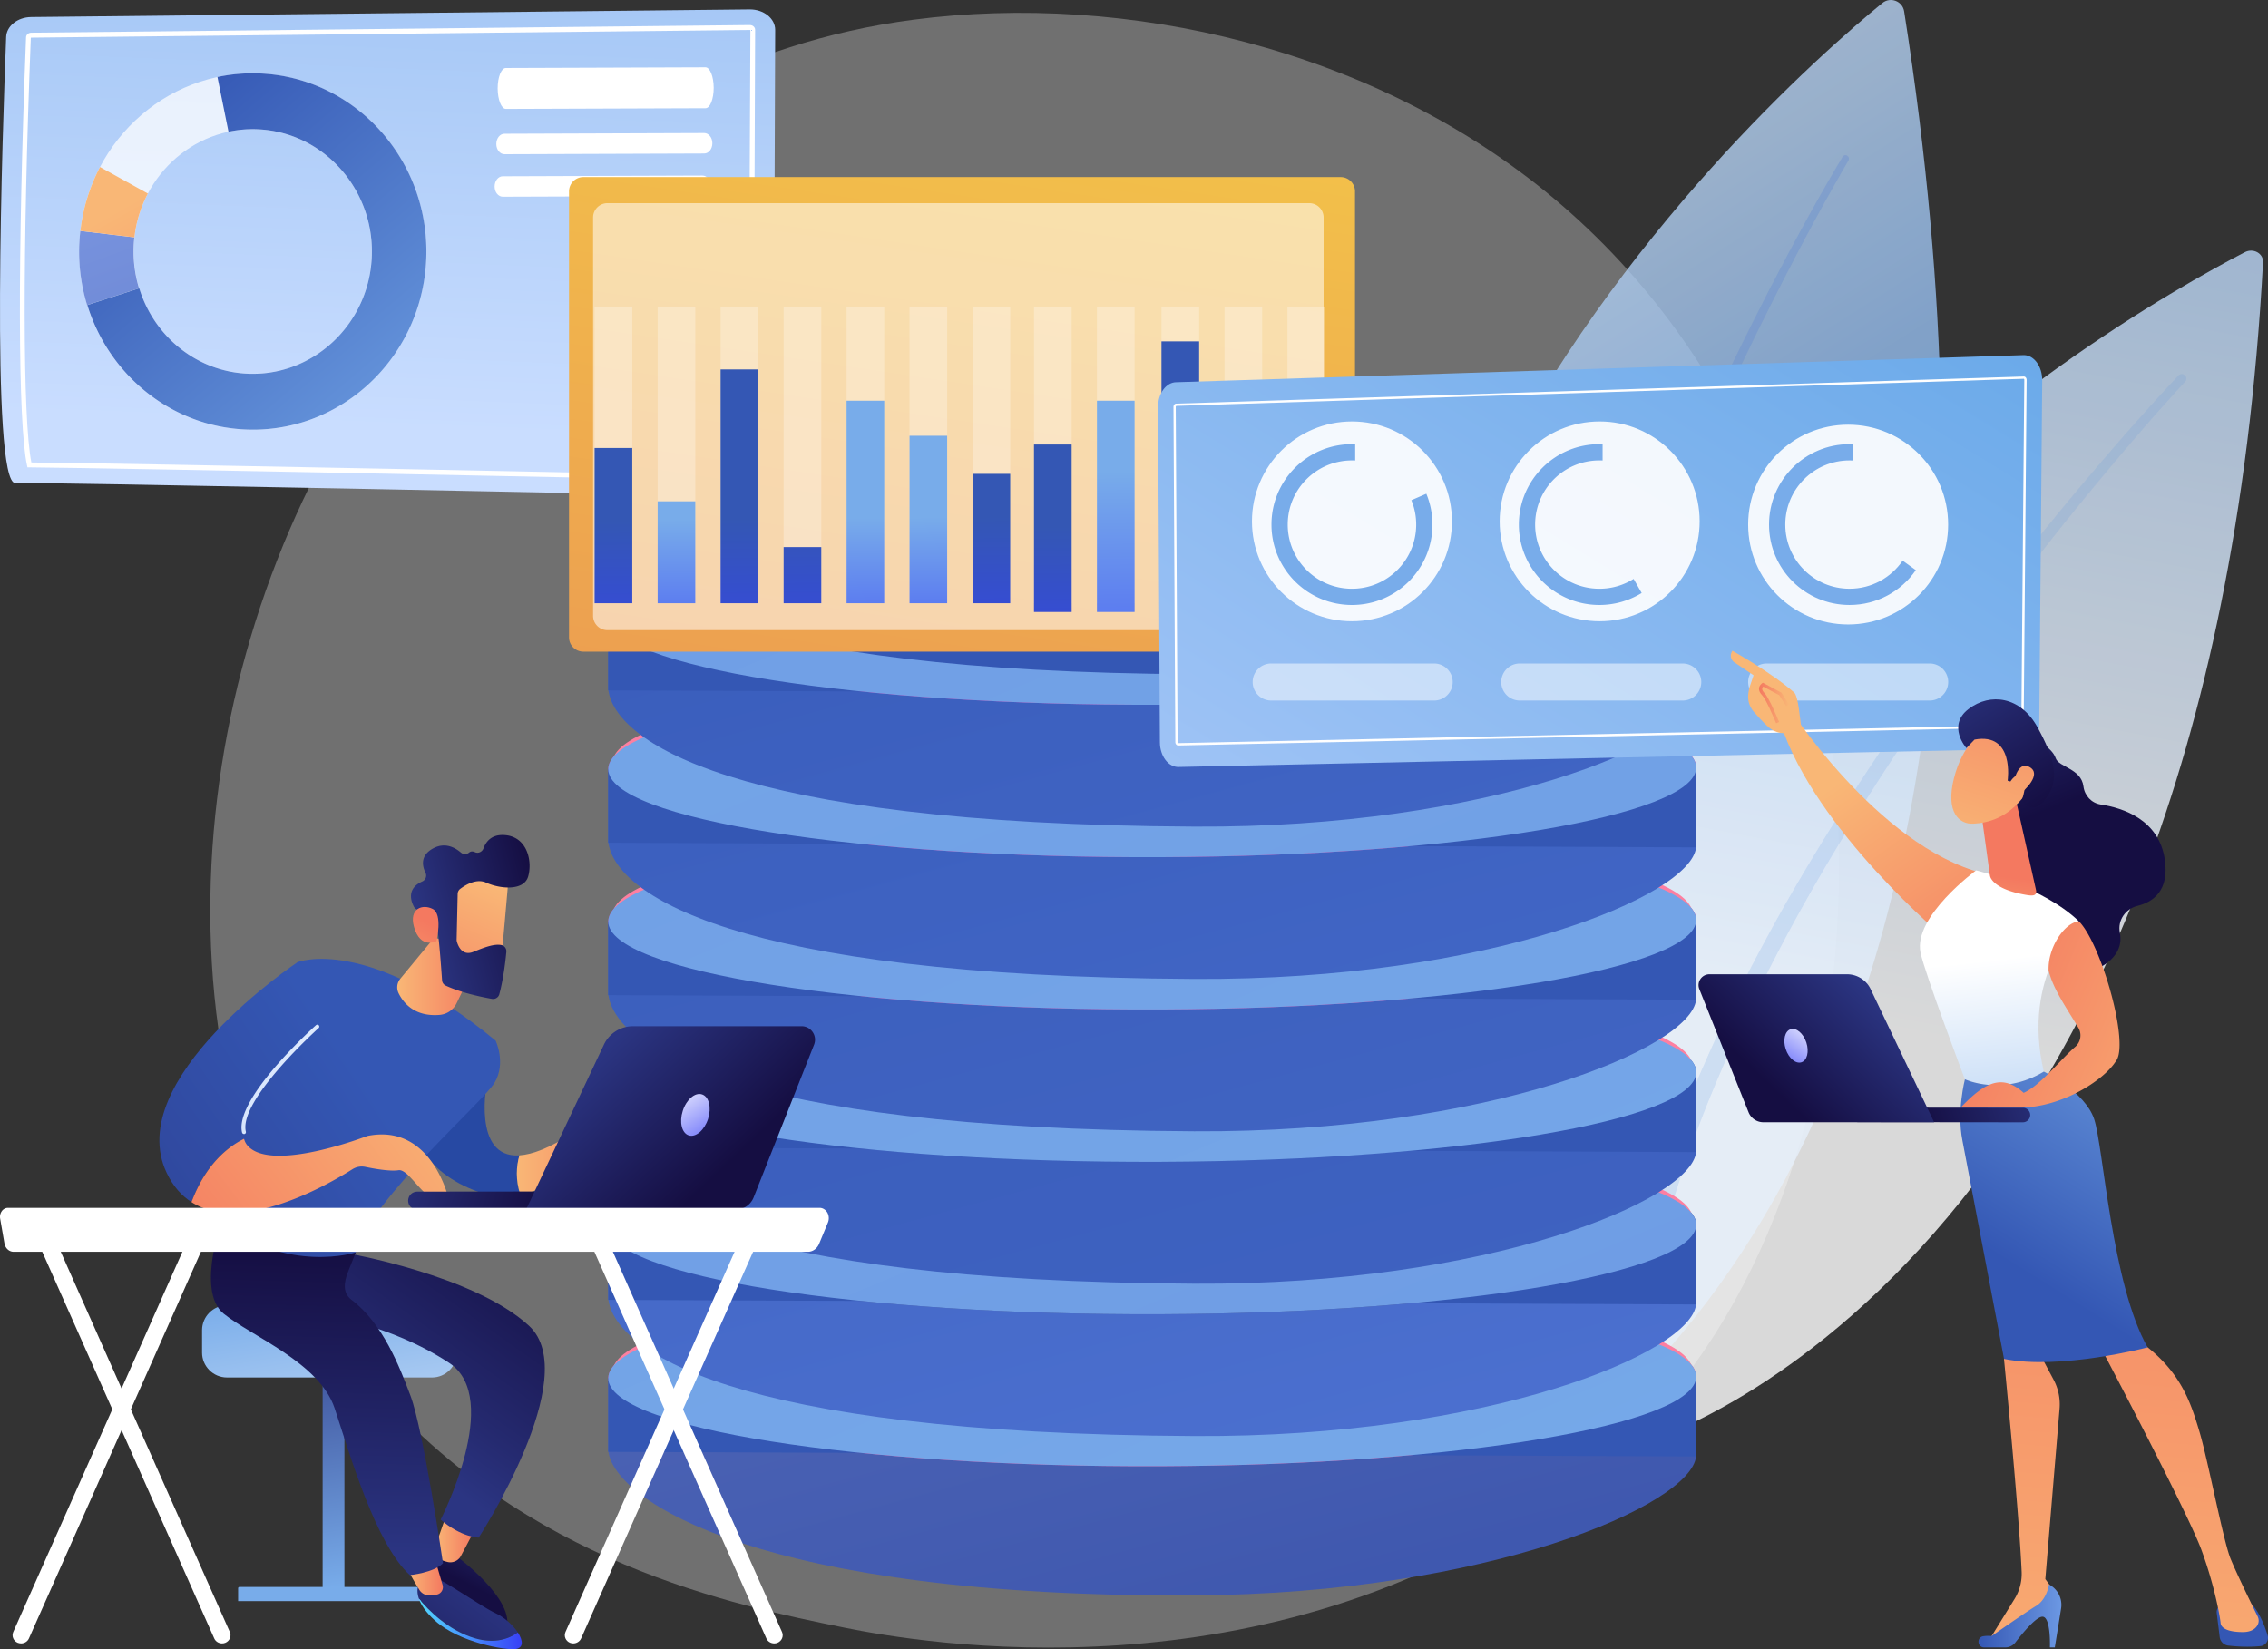
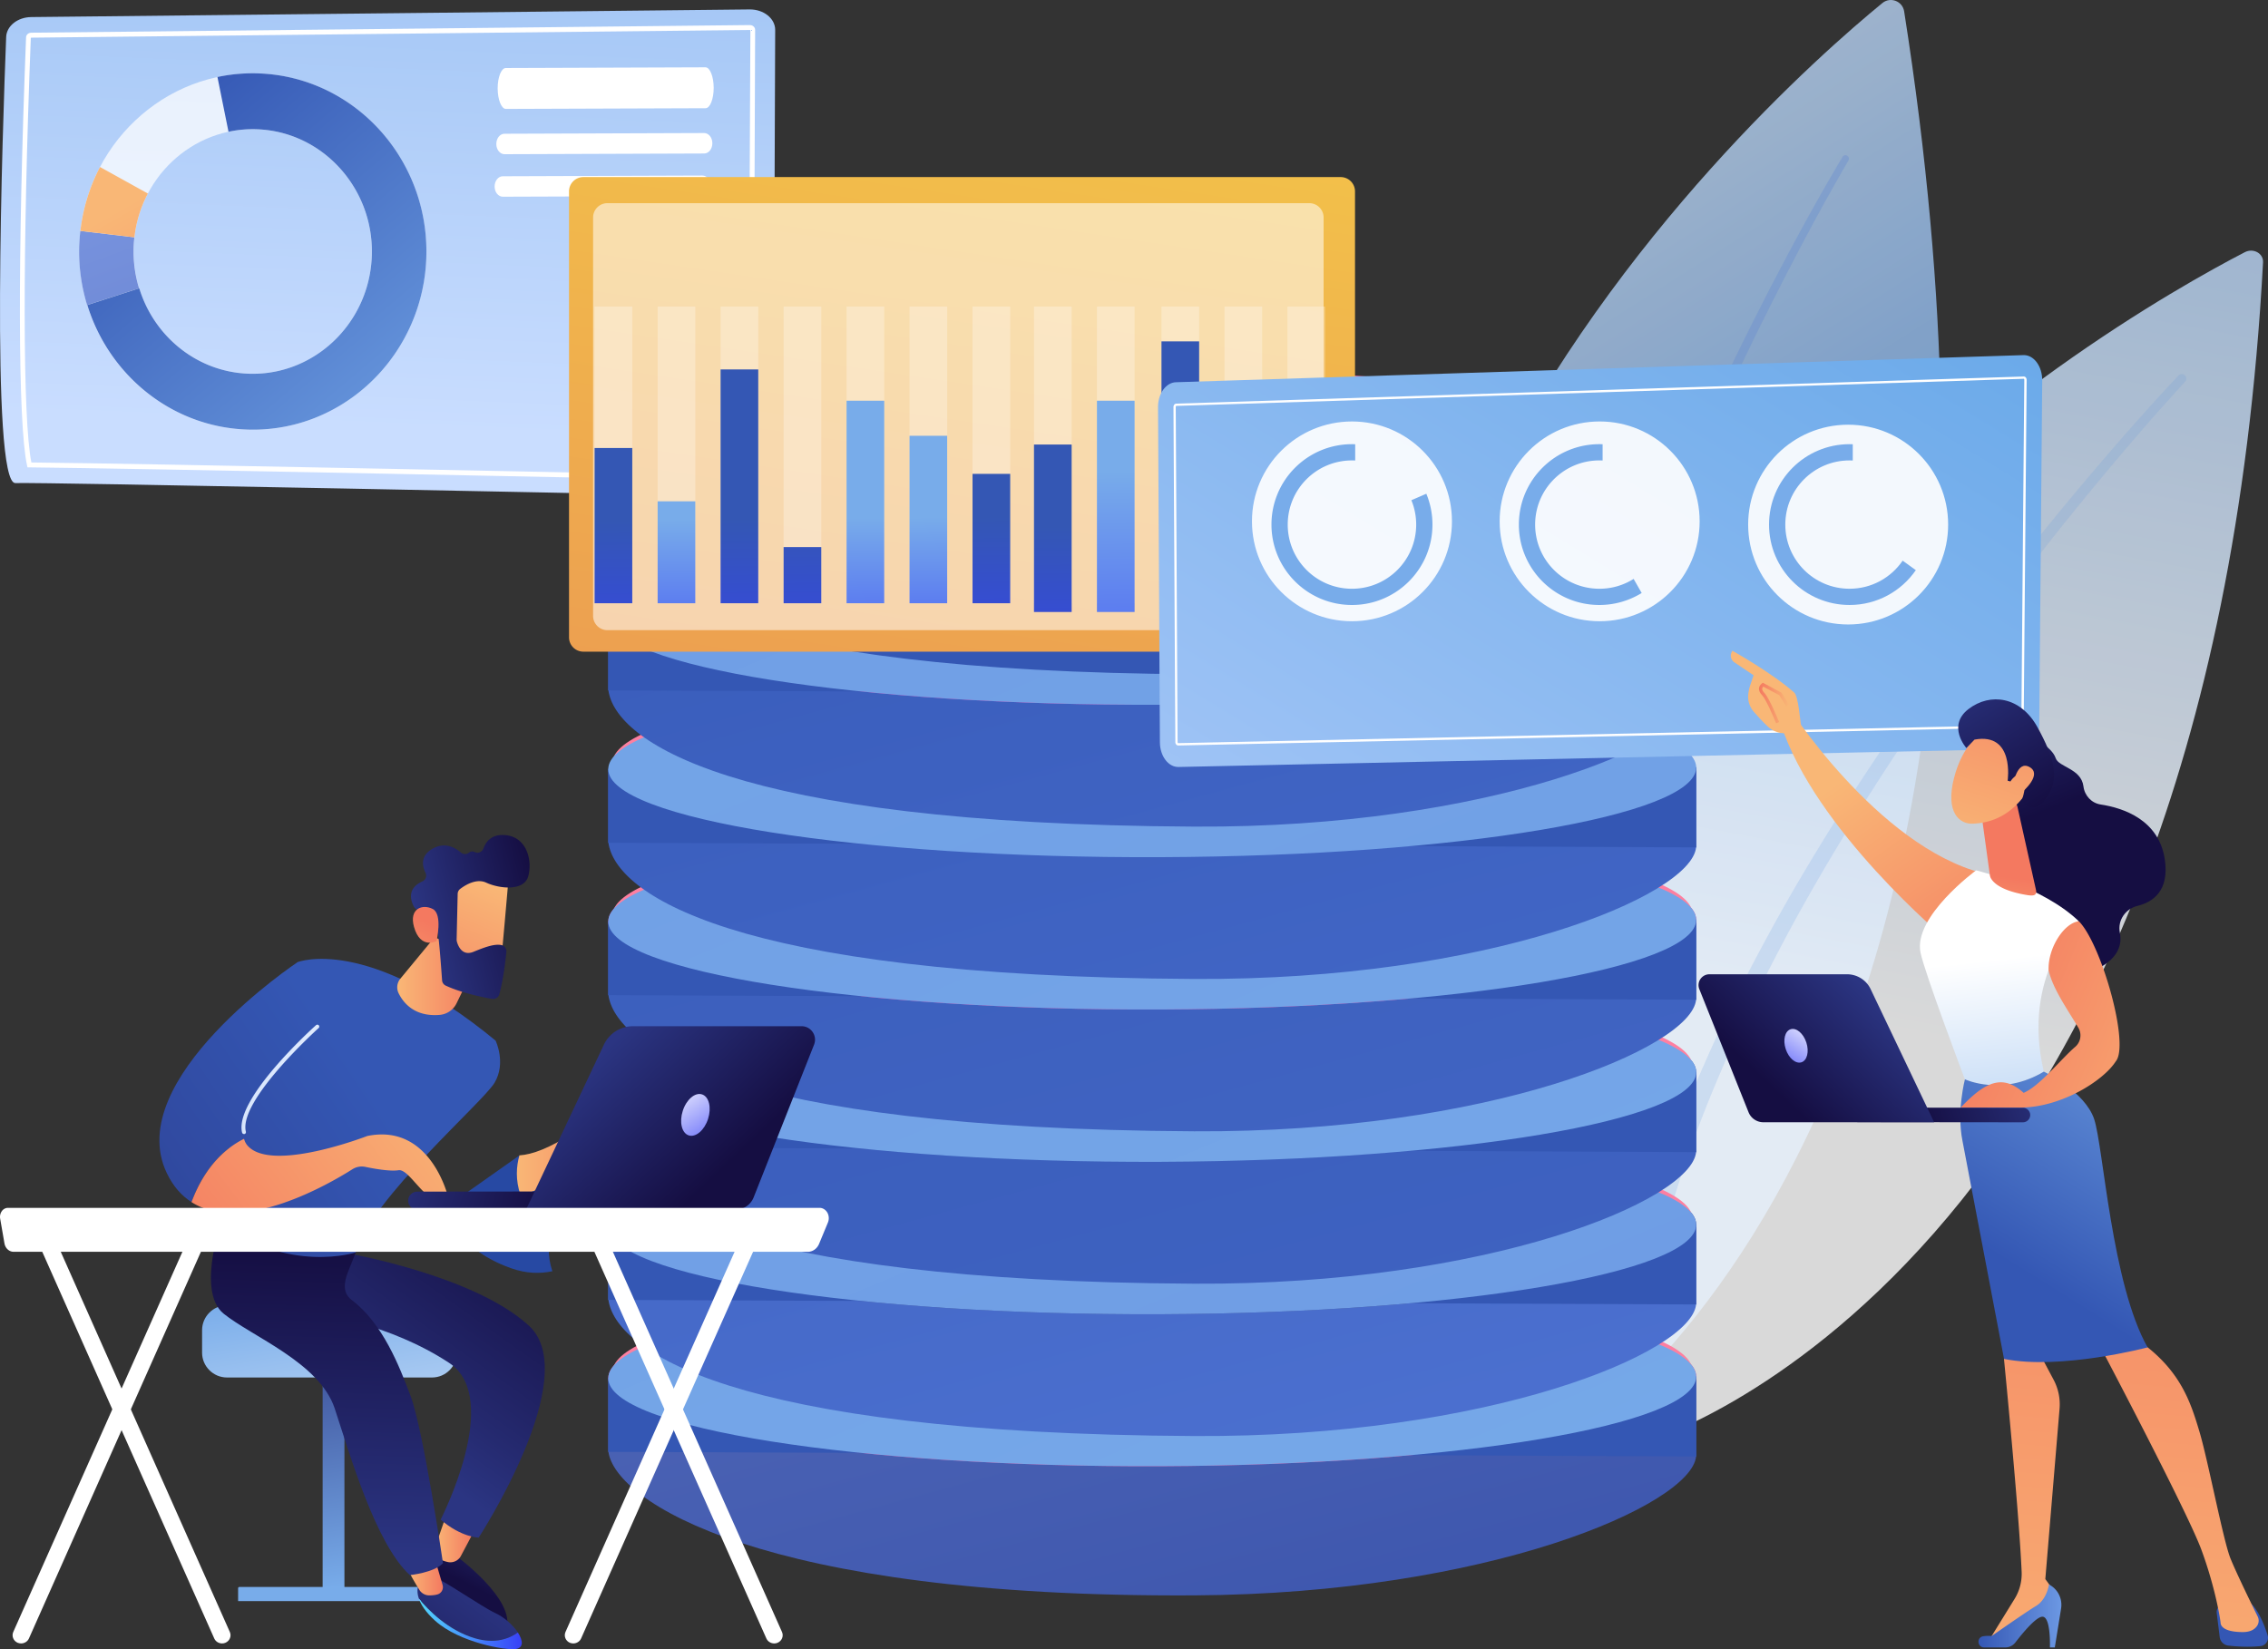
<svg xmlns="http://www.w3.org/2000/svg" width="550" height="400" fill="none">
  <rect width="100%" height="100%" fill="#333333" stroke="none" />
-   <path fill="url(#a)" d="M400.197 343.84c-8.113 8.534-15.784 14.029-21.855 18.382-71.28 51.093-155.616 36.208-173.529 32.568-26.469-5.366-77.637-15.756-114.62-59.214-55.952-65.75-47.238-169.349-3.828-237.725 7.943-12.502 49.882-81.935 135.132-93.067 51.596-6.736 111.72 6.85 155.274 43.301 91.407 76.525 84.893 231.104 23.426 295.755Z" opacity=".3" />
  <g opacity=".89">
    <path fill="url(#b)" d="M456.477.745c-29.769 24.362-197.198 173.246-85.593 355.312 0 0 135.475-69.661 90.878-353.314-.4-2.483-3.342-3.596-5.285-1.998Z" opacity=".89" />
    <path fill="#6C98E3" d="M446.835 38.038c-6.643 11.146-12.771 22.549-18.699 34.066a786.633 786.633 0 0 0-16.884 34.981 749.852 749.852 0 0 0-15.099 35.808c-1.157 3.025-2.371 6.022-3.485 9.076l-3.357 9.12c-2.114 6.123-4.286 12.231-6.228 18.425-2.043 6.151-3.814 12.388-5.657 18.61l-2.543 9.391c-.871 3.126-1.557 6.294-2.342 9.448-3 12.617-5.586 25.361-7.271 38.249l-.672 4.824-.499 4.852-.5 4.852-.258 2.427-.157 2.44-.6 9.748-.157 9.762c.029 13.03 1 26.074 3.329 38.962a2.002 2.002 0 0 0 2.314 1.612 2.001 2.001 0 0 0 1.614-2.312v-.042c-2.357-12.574-3.428-25.39-3.543-38.206l.086-9.634.514-9.619.129-2.412.228-2.397.457-4.796.458-4.795.628-4.781c1.571-12.773 4.043-25.432 6.928-37.992.757-3.125 1.414-6.293 2.257-9.39l2.457-9.348c1.771-6.194 3.5-12.417 5.485-18.554 1.886-6.165 4-12.274 6.057-18.382l3.271-9.105c1.086-3.04 2.271-6.037 3.4-9.063a736.885 736.885 0 0 1 14.784-35.794 784.024 784.024 0 0 1 16.585-35.023c5.828-11.517 11.87-22.963 18.384-34.095l.014-.014c.229-.4.1-.914-.3-1.156-.371-.286-.885-.143-1.128.257Z" opacity=".38" />
  </g>
  <g opacity=".9">
    <path fill="url(#c)" d="M544.37 61.172c-31.697 16.413-212.268 118.713-145.274 288.605 0 0 136.461-39.776 149.702-286.164.115-2.155-2.357-3.526-4.428-2.44Z" opacity=".9" />
    <path fill="#78ACEA" d="M528.3 91.086c-7.757 8.22-15.156 16.712-22.441 25.318a784.632 784.632 0 0 0-21.256 26.303 763.928 763.928 0 0 0-20.098 27.202c-6.499 9.22-12.799 18.582-18.784 28.144-6 9.562-11.799 19.253-17.17 29.2-5.371 9.933-10.528 20.009-15.056 30.385-9.199 20.665-16.513 42.344-20.141 64.88a2.58 2.58 0 0 0 2.128 2.954 2.582 2.582 0 0 0 2.957-2.127v-.014l.014-.057c3.3-21.964 10.228-43.372 19.084-63.881 4.371-10.29 9.357-20.337 14.571-30.242 5.213-9.919 10.87-19.609 16.727-29.171 5.842-9.577 12.013-18.953 18.384-28.201a770.29 770.29 0 0 1 19.713-27.317c6.785-8.948 13.742-17.782 20.898-26.431 7.157-8.649 14.47-17.212 22.056-25.447l.014-.014a1.086 1.086 0 0 0-.057-1.541 1.101 1.101 0 0 0-1.543.057Z" opacity=".22" />
  </g>
  <path fill="url(#d)" d="M411.338 333.806v19.453h-.028c-1.2 11.745-50.339 33.296-121.719 33.695-104.949.586-140.403-22.835-142.046-34.823h-.043v-17.925l263.836-.4Z" />
  <path fill="url(#e)" d="M147.502 334.292c0 12.088 60.553 21.636 134.047 21.336 72.194-.3 129.789-10.033 129.789-21.736 0-11.703-57.595-21.265-129.789-21.336-73.494-.086-134.047 9.648-134.047 21.736Z" />
  <path fill="url(#f)" d="M148.517 332.821c0 12.003 60.095 21.494 133.046 21.208 71.68-.271 128.875-9.919 128.875-21.55 0-11.617-57.195-21.122-128.875-21.222-72.951-.086-133.046 9.562-133.046 21.564Z" />
  <path fill="url(#g)" d="M147.502 352.145V334.22l263.836-.414v19.453l-263.836-1.114Z" />
  <path fill="url(#h)" d="M147.502 334.292c0 12.088 60.553 21.636 134.047 21.336 72.194-.3 129.789-10.033 129.789-21.736 0-11.703-57.595-21.265-129.789-21.336-73.494-.086-134.047 9.648-134.047 21.736Z" />
  <path fill="url(#i)" d="M411.338 296.943v19.452h-.028c-1.2 11.746-50.339 32.283-121.719 31.912-113.119-.585-140.403-21.037-142.046-33.039h-.043v-17.926l263.836-.399Z" />
  <path fill="url(#j)" d="M147.502 297.428c0 12.088 60.553 21.636 134.047 21.337 72.194-.3 129.789-10.034 129.789-21.736 0-11.703-57.595-21.265-129.789-21.337-73.494-.085-134.047 9.648-134.047 21.736Z" />
  <path fill="url(#k)" d="M148.517 295.958c0 12.002 60.095 21.493 133.046 21.208 71.68-.271 128.875-9.919 128.875-21.551 0-11.617-57.195-21.122-128.875-21.222-72.951-.085-133.046 9.562-133.046 21.565Z" />
  <path fill="url(#l)" d="M147.502 315.282v-17.926l263.836-.413v19.452l-263.836-1.113Z" />
  <path fill="url(#m)" d="M147.502 297.428c0 12.088 60.553 21.636 134.047 21.337 72.194-.3 129.789-10.034 129.789-21.736 0-11.703-57.595-21.265-129.789-21.337-73.494-.085-134.047 9.648-134.047 21.736Z" />
  <path fill="url(#n)" d="M411.338 259.993v19.452h-.028c-1.2 11.746-50.339 32.283-121.719 31.912-113.119-.585-140.403-21.037-142.046-33.039h-.043v-17.926l263.836-.399Z" />
  <path fill="url(#o)" d="M147.502 260.464c0 12.088 60.553 21.636 134.047 21.336 72.194-.3 129.789-10.033 129.789-21.736 0-11.703-57.595-21.265-129.789-21.336-73.494-.086-134.047 9.647-134.047 21.736Z" />
  <path fill="url(#p)" d="M148.517 258.993c0 12.003 60.095 21.494 133.046 21.208 71.68-.271 128.875-9.919 128.875-21.55 0-11.617-57.195-21.122-128.875-21.222-72.951-.072-133.046 9.576-133.046 21.564Z" />
  <path fill="url(#q)" d="M147.502 278.318v-17.926l263.836-.399v19.452l-263.836-1.127Z" />
  <path fill="url(#r)" d="M147.502 260.464c0 12.088 60.553 21.636 134.047 21.336 72.194-.3 129.789-10.033 129.789-21.736 0-11.703-57.595-21.265-129.789-21.336-73.494-.086-134.047 9.647-134.047 21.736Z" />
  <path fill="url(#s)" d="M411.338 223.028v19.453h-.028c-1.2 11.745-50.339 32.283-121.719 31.912-113.119-.586-140.403-21.037-142.046-33.04h-.043v-17.925l263.836-.4Z" />
  <path fill="url(#t)" d="M147.502 223.513c0 12.089 60.553 21.636 134.047 21.337 72.194-.3 129.789-10.033 129.789-21.736 0-11.703-57.595-21.265-129.789-21.337-73.494-.085-134.047 9.648-134.047 21.736Z" />
  <path fill="url(#u)" d="M148.517 222.044c0 12.002 60.095 21.493 133.046 21.208 71.68-.272 128.875-9.919 128.875-21.551 0-11.617-57.195-21.122-128.875-21.222-72.951-.086-133.046 9.562-133.046 21.565Z" />
  <path fill="url(#v)" d="M147.502 241.368v-17.926l263.836-.414v19.453l-263.836-1.113Z" />
  <path fill="url(#w)" d="M147.502 223.513c0 12.089 60.553 21.636 134.047 21.337 72.194-.3 129.789-10.033 129.789-21.736 0-11.703-57.595-21.265-129.789-21.337-73.494-.085-134.047 9.648-134.047 21.736Z" />
  <path fill="url(#x)" d="M411.338 186.079v19.453h-.028c-1.2 11.746-50.339 32.283-121.719 31.912-113.119-.586-140.403-21.037-142.046-33.04h-.043v-17.925l263.836-.4Z" />
-   <path fill="url(#y)" d="M147.502 186.564c0 12.088 60.553 21.636 134.047 21.337 72.194-.3 129.789-10.034 129.789-21.736 0-11.703-57.595-21.265-129.789-21.337-73.494-.1-134.047 9.634-134.047 21.736Z" />
  <path fill="url(#z)" d="M148.517 185.095c0 12.002 60.095 21.493 133.046 21.207 71.68-.271 128.875-9.918 128.875-21.55 0-11.617-57.195-21.122-128.875-21.222-72.951-.086-133.046 9.562-133.046 21.565Z" />
  <path fill="url(#A)" d="M147.502 204.404v-17.911l263.836-.414v19.453l-263.836-1.128Z" />
  <path fill="url(#B)" d="M147.502 186.564c0 12.088 60.553 21.636 134.047 21.337 72.194-.3 129.789-10.034 129.789-21.736 0-11.703-57.595-21.265-129.789-21.337-73.494-.1-134.047 9.634-134.047 21.736Z" />
  <path fill="url(#C)" d="M411.338 149.129v19.453h-.028c-1.2 11.746-50.339 32.283-121.719 31.912-113.119-.586-140.403-21.037-142.046-33.04h-.043v-17.925l263.836-.4Z" />
  <path fill="url(#D)" d="M147.502 149.601c0 12.088 60.553 21.636 134.047 21.336 72.194-.3 129.789-10.033 129.789-21.736 0-11.703-57.595-21.265-129.789-21.336-73.494-.086-134.047 9.647-134.047 21.736Z" />
  <path fill="url(#E)" d="M148.517 148.13c0 12.003 60.095 21.494 133.046 21.208 71.68-.271 128.875-9.919 128.875-21.55 0-11.617-57.195-21.122-128.875-21.222-72.951-.086-133.046 9.562-133.046 21.564Z" />
  <path fill="url(#F)" d="M147.502 167.454v-17.925l263.836-.4v19.453l-263.836-1.128Z" />
  <path fill="url(#G)" d="M147.502 149.601c0 12.088 60.553 21.636 134.047 21.336 72.194-.3 129.789-10.033 129.789-21.736 0-11.703-57.595-21.265-129.789-21.336-73.494-.086-134.047 9.647-134.047 21.736Z" />
  <path fill="url(#H)" d="M411.338 112.166v19.452h-.028c-1.2 11.746-50.339 32.283-121.719 31.912-113.119-.585-140.403-21.037-142.046-33.039h-.043v-17.912l263.836-.413Z" />
  <path fill="url(#I)" d="M147.502 112.651c0 12.088 60.553 21.636 134.047 21.336 72.194-.3 129.789-10.033 129.789-21.736 0-11.703-57.595-21.265-129.789-21.336-73.494-.086-134.047 9.647-134.047 21.736Z" />
  <path fill="url(#J)" d="M148.517 111.18c0 12.003 60.095 21.494 133.046 21.208 71.68-.271 128.875-9.919 128.875-21.55 0-11.617-57.195-21.122-128.875-21.222-72.951-.086-133.046 9.562-133.046 21.564Z" />
  <path fill="url(#K)" d="M147.502 130.505v-17.926l263.836-.413v19.452l-263.836-1.113Z" />
  <path fill="url(#L)" d="M147.502 112.651c0 12.088 60.553 21.636 134.047 21.336 72.194-.3 129.789-10.033 129.789-21.736 0-11.703-57.595-21.265-129.789-21.336-73.494-.086-134.047 9.647-134.047 21.736Z" />
  <path fill="url(#M)" d="m7.54 4.14 174.244-1.853c3.418-.034 6.201 2.197 6.201 4.96l-.412 108.256c-.018 2.78-2.852 5.028-6.287 4.942-31.52-.635-171.392-3.518-177.559-3.277-6.098.223-3.075-86.753-2.233-108.205.103-2.66 2.783-4.788 6.046-4.822Z" />
  <path fill="#fff" d="m6.664 113.358-.103-.464c-2.216-9.988-2.319-50.747-.24-103.845.017-.618.584-1.116 1.27-1.116L181.819 6.08c.412 0 .704.154.876.292.275.223.43.532.43.875l-.413 108.256c0 .635-.566 1.167-1.271 1.167h-.034c-25.061-.515-151.26-3.124-174.278-3.312h-.464ZM181.87 7.264h-.018L7.609 9.134c-.086 0-.138.035-.138.052-2.026 52.137-1.975 92.347.138 102.987 24.202.206 148.925 2.781 173.831 3.295h.017l.516-108.238c0 .051-.035.034-.103.034Z" />
  <path fill="#fff" d="M120.685 21.457c.017 2.746.911 4.96 1.993 4.96l48.422-.171c1.099 0 1.975-2.231 1.975-4.96-.017-2.746-.91-4.96-1.992-4.96l-48.422.172c-1.1 0-1.976 2.23-1.976 4.96ZM120.359 34.93c0 1.372.893 2.47 1.992 2.47l48.422-.171c1.1 0 1.976-1.115 1.976-2.488s-.893-2.472-1.993-2.472l-48.422.172c-1.099 0-1.975 1.115-1.975 2.488ZM119.947 45.243c0 1.372.893 2.47 1.992 2.47l48.422-.17c1.099 0 1.975-1.116 1.975-2.49 0-1.372-.893-2.47-1.992-2.47l-48.422.171c-1.099 0-1.975 1.116-1.975 2.489Z" />
  <path fill="#fff" d="M19.237 59.229c.962-23.803 20.595-42.39 43.784-41.394 23.19.978 41.277 21.143 40.332 44.964-.962 23.803-20.595 42.389-43.784 41.394-23.206-.996-41.294-21.16-40.332-44.964Zm13.192.55c-.653 16.337 11.766 30.187 27.672 30.856 15.923.67 29.407-12.082 30.06-28.42.653-16.338-11.766-30.187-27.672-30.857-15.923-.669-29.407 12.082-30.06 28.42Z" opacity=".73" />
  <path fill="url(#N)" d="m19.478 56.004 13.106 1.561a30.49 30.49 0 0 0 1.134 12.356l-12.59 4.068a44.294 44.294 0 0 1-1.907-14.776c.068-1.081.137-2.145.257-3.21Z" />
  <path fill="url(#O)" d="M60.102 90.635c15.923.67 29.407-12.081 30.06-28.42.653-16.337-11.766-30.187-27.672-30.856a27.674 27.674 0 0 0-7.077.6l-2.68-13.282a40.96 40.96 0 0 1 10.307-.858c23.189.978 41.276 21.143 40.331 44.963-.962 23.803-20.595 42.389-43.784 41.394-18.173-.772-33.22-13.335-38.408-30.187L33.77 69.92c3.538 11.567 13.862 20.2 26.332 20.714Z" />
  <path fill="url(#P)" d="m32.602 57.565-13.106-1.562a43.868 43.868 0 0 1 4.758-15.497l11.611 6.436a29.735 29.735 0 0 0-3.263 10.623Z" />
  <path fill="url(#Q)" d="M78.24 387.255h5.286v-57.071H78.24v57.071Z" />
  <path fill="url(#R)" d="M57.758 388.346h46.249v-3.147a.284.284 0 0 0-.285-.285H58.059a.318.318 0 0 0-.316.317v3.115h.015Z" />
  <path fill="url(#S)" d="M49.006 328.081c0 3.321 2.722 6.025 6.03 6.025h49.731c3.324 0 6.03-2.72 6.03-6.025v-5.455c0-3.321-2.722-6.025-6.03-6.025h-49.73c-3.325 0-6.031 2.72-6.031 6.025v5.455Z" />
  <path fill="url(#T)" d="M110.29 377.135s15.084 10.864 12.457 18.154c0 0-16.493-7.116-18.487-12.714-1.994-5.598.332-8.08.332-8.08l5.698 2.64Z" />
  <path fill="url(#U)" d="m108.027 368.042-2.469 7.116c-.38 1.075 0 2.293.965 2.91.475.3 1.14.585 2.042.791a2.903 2.903 0 0 0 3.198-1.455l2.944-5.551-6.68-3.811Z" />
  <path fill="url(#V)" d="M84.032 303.934s30.975 5.361 44.254 17.632c13.28 12.256-12.203 51.378-12.203 51.378s-4.178-.031-9.227-4.364c0 0 15.115-29.413 2.089-38-14.64-9.646-31.513-11.813-31.513-11.813l6.284-13.884.316-.949Z" />
  <path fill="url(#W)" d="M120.135 391.257c-3.324-1.534-12.71-8.096-14.292-8.397-1.583-.285-4.321 1.566-4.321 1.566s-.665 1.202.047 3.289c2.2 2.657 7.091 7.749 13.675 9.63 4.844 1.392 8.231.095 10.336-1.423-1.172-1.739-3.229-3.637-5.445-4.665Z" />
  <path fill="url(#X)" d="M115.244 397.376c-6.584-1.898-11.475-6.974-13.675-9.63.491 1.407 1.599 3.241 3.973 5.376 5.904 5.298 17.157 7.211 19.563 6.832 1.915-.301 1.741-2.072.475-4.001-2.121 1.518-5.492 2.815-10.336 1.423Z" />
  <path fill="url(#Y)" d="M98.704 379.807c.032.918 1.9 4.049 2.992 5.804a2.829 2.829 0 0 0 2.406 1.344c.617 0 1.346-.047 1.995-.237.981-.285 1.519-1.328 1.234-2.293l-2.137-7.274-6.49 2.656Z" />
  <path fill="url(#Z)" d="M54.213 294.636s-6.885 18.376 0 23.974c6.885 5.582 23.282 11.876 26.954 23.009 3.672 11.132 9.893 32.765 18.218 40.419 0 0 5.856-.569 8.041-2.894 0 0-4.749-32.291-7.867-40.577-2.706-7.18-6.695-17.538-14.34-23.325-2.184-1.661-1.804-4.286-.791-6.832l1.852-4.649-32.067-9.125Z" />
-   <path fill="url(#aa)" d="M125.96 280.246c-11.538.696-7.946-17.711-7.74-18.455l-17.505 12.351s.934 9.852 15.479 15.007c3.688 1.312 7.044 1.36 10.019.727-1.25-3.7-.997-7.005-.253-9.63Z" />
+   <path fill="url(#aa)" d="M125.96 280.246l-17.505 12.351s.934 9.852 15.479 15.007c3.688 1.312 7.044 1.36 10.019.727-1.25-3.7-.997-7.005-.253-9.63Z" />
  <path fill="url(#ab)" d="M148.261 274.695c-4.305-2.989-9.164 0-9.164 0-5.746 3.748-10.003 5.345-13.137 5.535-.744 2.625-.997 5.945.269 9.646 6.442-1.376 11.048-6.041 13.042-8.429.728-.854 1.994-1.012 2.881-.316.902.711 1.756 1.676 1.614 2.688-.317 2.008 2.026 2.641 2.2 1.914.174-.728-.791-5.045-.791-5.045s4.669 4.681 6.473 6.484c1.82 1.802 4.115 0 4.115 0s-3.197-9.488-7.502-12.477Z" />
  <path fill="url(#ac)" d="M72.177 233.358s16.777-6.705 48.006 19.04c0 0 2.611 5.392-.238 10.199-2.849 4.808-29.962 28.196-33.681 41.179 0 0-16.16 5.25-32.858-7.195 0 0 1.471-36.103 18.771-63.223Z" />
  <path fill="url(#ad)" d="m105.352 227.364-8.262 10.01a3.264 3.264 0 0 0-.427 3.527c1.14 2.34 3.862 5.74 9.908 5.265a5.049 5.049 0 0 0 4.163-2.846l5.777-11.923-11.159-4.033Z" />
  <path fill="url(#ae)" d="M59.183 276.214c-1.947-7.923 17.79-25.603 17.79-25.603l-4.796-17.252s-42.608 28.338-31.75 51.125c1.55 3.273 3.624 5.551 6.014 7.085 3.435-9.22 8.911-13.458 12.742-15.355Z" />
  <path fill="url(#af)" d="M59.167 275.059a.49.49 0 0 1-.46-.347c-1.993-8.097 17.11-25.334 17.934-26.061a.474.474 0 0 1 .664.031.472.472 0 0 1-.031.664c-.19.174-19.5 17.569-17.648 25.144a.471.471 0 0 1-.348.569h-.111Z" />
  <path fill="url(#ag)" d="M89.065 275.533s-23.393 9.077-29.107 2.245a3.93 3.93 0 0 1-.775-1.565c-3.846 1.897-9.307 6.135-12.742 15.355 12.298 7.859 33.334-4.365 39.016-7.97a4.237 4.237 0 0 1 3.15-.57c2.2.459 5.982 1.123 8.024.807 2.991-.459 7.281 10.073 12.124 6.831.016-.015-4.131-18.328-19.69-15.133Z" />
  <path fill="url(#ah)" d="M123.317 212.674c.079.316-1.931 22.187-1.931 22.187l-12.473-1.424-1.171-21.016c0 .016 14.198-5.139 15.575.253Z" />
  <path fill="url(#ai)" d="m110.987 216.786-.253 11.117c0 .142.015.284.047.427.222.838 1.171 3.7 4.036 2.53 2.596-1.06 4.986-1.977 6.727-1.645a1.53 1.53 0 0 1 1.25 1.661c-.19 1.992-.68 6.451-1.709 10.278-.206.775-.981 1.25-1.773 1.123-2.39-.427-7.375-1.439-11.206-3.21a1.539 1.539 0 0 1-.902-1.313c-.19-2.783-.791-11.211-1.314-13.536-.49-2.182-3.355-3.21-4.59-3.558a1.455 1.455 0 0 1-.934-.759c-.696-1.313-1.804-4.396 2.058-6.12a1.545 1.545 0 0 0 .76-2.103c-.776-1.581-1.298-4.064 1.646-5.788 2.991-1.755 5.508-.332 6.932.886.57.49 1.409.49 1.995.015.332-.268.791-.395 1.393-.11.807.395 1.772-.048 2.089-.886.585-1.629 1.931-3.447 5.065-3.257 5.555.332 6.837 6.309 5.793 10.01-1.045 3.7-7.06 2.988-10.193 1.534-2.39-1.107-5.129.632-6.3 1.518-.38.284-.601.727-.617 1.186Z" />
  <path fill="url(#aj)" d="M105.859 228.266s1.552-6.515-.918-7.796c-2.469-1.281-5.793-.111-4.543 4.348 1.552 5.535 5.461 3.448 5.461 3.448Z" />
  <path fill="url(#ak)" d="M101.063 293.419h.111l49.081-.048c1.219 0 2.2-.98 2.2-2.198s-.997-2.214-2.2-2.198l-49.081.047c-1.219 0-2.2.981-2.2 2.199 0 1.186.918 2.15 2.089 2.198Z" />
  <path fill="url(#al)" d="M194.383 248.903H153.5a7.78 7.78 0 0 0-7.043 4.459l-18.898 40.04h50.806a4.728 4.728 0 0 0 4.401-2.988l14.656-37.052c.839-2.15-.744-4.459-3.039-4.459Z" />
  <path fill="url(#am)" d="M165.577 269.429c-.887 2.751-.238 5.424 1.456 5.961 1.694.538 3.783-1.249 4.67-3.985.886-2.751.237-5.424-1.457-5.961-1.693-.554-3.783 1.233-4.669 3.985Z" />
  <path fill="url(#an)" d="M187.751 398.61c.269 0 .554-.047.807-.158 1.045-.442 1.536-1.613 1.077-2.625l-43.257-97.269c-.444-1.012-1.662-1.487-2.707-1.044-1.045.443-1.535 1.613-1.076 2.625l43.257 97.27c.332.743 1.092 1.201 1.899 1.201Z" />
  <path fill="url(#ao)" d="M139.017 398.61c.808 0 1.567-.458 1.9-1.201l43.257-97.27c.443-1.012-.032-2.182-1.076-2.625-1.045-.443-2.264.032-2.707 1.044l-43.257 97.269c-.443 1.012.032 2.183 1.076 2.625.254.095.538.158.807.158Z" />
  <path fill="url(#ap)" d="M53.849 398.61c.269 0 .554-.048.807-.158 1.045-.443 1.535-1.613 1.076-2.626l-43.257-97.284c-.443-1.013-1.662-1.487-2.706-1.044-1.045.443-1.536 1.613-1.077 2.625l43.258 97.269c.332.759 1.092 1.218 1.899 1.218Z" />
  <path fill="url(#aq)" d="M5.115 398.61c.808 0 1.567-.459 1.9-1.202l43.257-97.269c.443-1.012-.032-2.182-1.077-2.625-1.044-.443-2.263.031-2.706 1.043l-43.273 97.27c-.443 1.012.032 2.182 1.076 2.625.27.095.554.158.823.158Z" />
  <path fill="url(#ar)" d="M.035 295.553a2.412 2.412 0 0 1 .411-1.802 1.85 1.85 0 0 1 1.504-.791H198.75c.76 0 1.472.443 1.884 1.154.411.728.459 1.629.142 2.404l-2.136 5.155c-.491 1.186-1.551 1.945-2.707 1.945H3.295c-1.076 0-2.01-.854-2.216-2.055l-1.044-6.01Z" />
  <path fill="url(#as)" d="M325.136 158.058H141.467a3.475 3.475 0 0 1-3.478-3.475V46.426a3.475 3.475 0 0 1 3.478-3.475h183.65a3.475 3.475 0 0 1 3.478 3.475v108.139a3.451 3.451 0 0 1-3.459 3.493Z" />
  <path fill="#fff" d="M317.503 152.845H147.306a3.475 3.475 0 0 1-3.478-3.475V52.753a3.475 3.475 0 0 1 3.478-3.475h170.197a3.475 3.475 0 0 1 3.478 3.475v96.617c.018 1.921-1.538 3.475-3.478 3.475Z" opacity=".54" />
  <g fill="#fff" opacity=".53">
    <path d="M153.329 74.352h-9.135v71.964h9.135V74.352ZM168.614 74.352h-9.135v71.964h9.135V74.352ZM183.88 74.352h-9.135v71.964h9.135V74.352ZM199.164 74.352h-9.135v71.964h9.135V74.352ZM214.43 74.352h-9.135v71.964h9.135V74.352ZM229.696 74.352h-9.134v71.964h9.134V74.352ZM244.981 74.352h-9.135v71.964h9.135V74.352ZM259.881 74.352h-9.135v71.964h9.135V74.352ZM275.146 74.352h-9.134v71.964h9.134V74.352ZM290.797 74.352h-9.135v71.964h9.135V74.352ZM306.082 74.352h-9.135v71.964h9.135V74.352ZM321.348 74.352h-9.135v71.964h9.135V74.352Z" opacity=".53" />
  </g>
  <path fill="url(#at)" d="M153.329 108.66h-9.135v37.656h9.135V108.66Z" />
  <path fill="url(#au)" d="M168.614 121.591h-9.135v24.726h9.135v-24.726Z" />
  <path fill="url(#av)" d="M183.88 89.604h-9.135v56.712h9.135V89.604Z" />
  <path fill="url(#aw)" d="M199.164 132.691h-9.135v13.625h9.135v-13.625Z" />
  <path fill="url(#ax)" d="M214.43 97.194h-9.135v49.122h9.135V97.194Z" />
  <path fill="url(#ay)" d="M229.696 105.697h-9.134v40.619h9.134v-40.619Z" />
  <path fill="url(#az)" d="M244.98 114.934h-9.134v31.382h9.134v-31.382Z" />
  <path fill="url(#aA)" d="M259.881 107.819h-9.135v40.618h9.135v-40.618Z" />
  <path fill="url(#aB)" d="M275.146 97.194h-9.134v51.243h9.134V97.194Z" />
  <path fill="url(#aC)" d="M290.797 82.8h-9.135v63.516h9.135V82.8Z" />
  <path fill="url(#aD)" d="M306.082 133.954h-9.135v12.363h9.135v-12.363Z" />
  <path fill="url(#aE)" d="M321.348 109.94h-9.135v36.376h9.135V109.94Z" />
  <path fill="url(#aF)" d="M490.817 86.128 285.29 92.707c-2.473-.017-4.495 2.721-4.462 6.078l.452 81.249c.016 3.389 2.089 6.094 4.579 5.994l204.357-4.375c2.373-.1 4.278-2.721 4.312-5.961l.718-83.436c.017-3.373-1.972-6.111-4.429-6.128Z" />
  <path fill="#fff" d="M285.725 180.818c-.385 0-.702-.367-.702-.835l-.451-81.232c0-.217.05-.401.167-.568a.633.633 0 0 1 .518-.284l205.51-6.579c.15 0 .368.05.535.284.117.167.167.35.167.568l-.719 83.436c0 .468-.284.818-.668.835l-204.357 4.375Zm205.059-88.947-205.511 6.58c-.016 0-.033 0-.083.05a.354.354 0 0 0-.067.233l.451 81.232c0 .184.101.284.134.284l204.357-4.374c.034 0 .117-.101.117-.268l.719-83.436c0-.1-.017-.167-.067-.234-.017-.067-.034-.067-.05-.067Z" />
  <path fill="#fff" d="M327.857 150.68c13.392 0 24.249-10.847 24.249-24.228 0-13.38-10.857-24.227-24.249-24.227-13.393 0-24.25 10.847-24.25 24.227 0 13.381 10.857 24.228 24.25 24.228ZM387.921 150.68c13.392 0 24.249-10.847 24.249-24.228 0-13.38-10.857-24.228-24.249-24.228-13.393 0-24.25 10.848-24.25 24.228 0 13.381 10.857 24.228 24.25 24.228ZM448.185 151.464c13.393 0 24.25-10.847 24.25-24.228 0-13.38-10.857-24.227-24.25-24.227s-24.249 10.847-24.249 24.227c0 13.381 10.856 24.228 24.249 24.228Z" opacity=".91" />
  <path fill="url(#aG)" d="M342.263 121.326a15.474 15.474 0 0 1 1.169 5.911c0 8.599-6.968 15.562-15.575 15.562s-15.576-6.963-15.576-15.562 6.969-15.562 15.576-15.562c.267 0 .518 0 .785.017v-3.941c-.267-.017-.518-.017-.785-.017-10.78 0-19.52 8.733-19.52 19.503s8.74 19.502 19.52 19.502c10.779 0 19.52-8.732 19.52-19.502a19.52 19.52 0 0 0-1.488-7.481l-3.626 1.57Z" />
  <path fill="url(#aH)" d="M396.159 140.411a15.48 15.48 0 0 1-8.306 2.387c-8.606 0-15.575-6.963-15.575-15.562s6.969-15.562 15.575-15.562c.268 0 .518 0 .786.017v-3.94c-.268-.017-.518-.017-.786-.017-10.779 0-19.52 8.733-19.52 19.502 0 10.77 8.741 19.503 19.52 19.503 3.761 0 7.27-1.069 10.262-2.906l-1.956-3.422Z" />
  <path fill="url(#aI)" d="M461.404 135.986c-2.807 4.107-7.52 6.812-12.885 6.812-8.606 0-15.575-6.963-15.575-15.562s6.969-15.562 15.575-15.562c.268 0 .518 0 .786.017v-3.94c-.268-.017-.518-.017-.786-.017-10.779 0-19.519 8.733-19.519 19.502 0 10.77 8.74 19.503 19.519 19.503 6.668 0 12.551-3.34 16.077-8.449l-3.192-2.304Z" />
-   <path fill="#fff" d="M347.795 160.932H308.27a4.495 4.495 0 0 0-4.495 4.492 4.494 4.494 0 0 0 4.495 4.491h39.525a4.494 4.494 0 0 0 4.495-4.491 4.505 4.505 0 0 0-4.495-4.492ZM408.059 160.932h-39.508a4.495 4.495 0 0 0-4.495 4.491 4.494 4.494 0 0 0 4.495 4.492h39.525a4.495 4.495 0 0 0 4.495-4.492c-.017-2.471-2.022-4.491-4.512-4.491ZM428.431 169.915h39.525a4.495 4.495 0 0 0 4.495-4.492 4.494 4.494 0 0 0-4.495-4.491h-39.525a4.495 4.495 0 0 0-4.495 4.491 4.505 4.505 0 0 0 4.495 4.492Z" opacity=".5" />
  <path fill="url(#aJ)" d="M492.656 178.716s4.947 2.395 5.851 5.161c.726 2.217 6.193 2.505 6.741 6.858.274 2.245 1.946 4.052 4.179 4.394 5.576.849 14.181 3.751 15.565 13.429 1.055 7.392-2.727 10.198-6.673 11.17-2.905.712-4.836 3.532-4.247 6.475.561 2.807-.274 6.065-5.152 8.638-10.934 5.763-21.84-13.648-21.84-13.648l-2.233-33.894 7.809-8.583Z" />
  <path fill="url(#aK)" d="M433.179 170.68s21.826 34.483 47.763 41.15c0 0-5.056 14.387-8.961 16.03 0 0-31.924-26.612-40.131-52.279l1.329-4.901Z" />
  <path fill="url(#aL)" d="m537.569 391.239.713 5.804a2.402 2.402 0 0 0 2.11 2.095c1.863.219 4.85.424 7.782.123 1.288-.137 2.124-1.437 1.726-2.669-.712-2.245-2.014-5.613-3.904-7.584h-6.454a1.991 1.991 0 0 0-1.973 2.231Z" />
  <path fill="url(#aM)" d="m487.052 323.191-1.082 6.393s3.645 36.892 4.289 51.649a11.577 11.577 0 0 1-1.713 6.571l-6.344 10.28 16.113-9.5.315-1.958-2.631-3.627 3.453-41.328a12.7 12.7 0 0 0-1.439-7.009l-3.329-6.256-7.632-5.215Z" />
  <path fill="url(#aN)" d="M481.147 399.576h5.138c.96 0 1.864-.438 2.453-1.205 1.603-2.081 4.919-6.146 6.508-6.242 2.138-.137 1.864 7.447 1.864 7.447h1.192l1.52-9.432a5.567 5.567 0 0 0-2.932-5.832s-.493 3.614-3.137 5.202c-2.645 1.602-10.783 7.31-10.783 7.31s-1-.137-2.083.055c-1.603.301-1.384 2.697.26 2.697Z" />
  <path fill="url(#aO)" d="M509.125 326.23s21.361 40.478 24.745 49.719c3.398 9.24 4.59 16.947 4.631 17.672.069 1.136 1.494 2.232 5.412 2.232 2.014 0 3.015-.808 3.494-1.588a2.257 2.257 0 0 0 .082-2.204c-1.233-2.492-5.151-10.486-6.604-14.1-1.74-4.326-5.467-23.915-7.508-30.718-2.042-6.818-4.357-14.196-13.263-21 0-.013-6.111-5.995-10.989-.013Z" />
  <path fill="url(#aP)" d="M495.63 259.906c-5.508-23.327 8.44-36.509 8.44-36.509-8.81-8.446-24.854-12.293-24.854-12.293s-15.291 11.184-13.482 19.945c1.068 5.133 10.755 30.732 10.755 30.732s8.975 4.23 19.141-1.875Z" />
  <path fill="url(#aQ)" d="M507.852 271.46c-2.247-6.749-12.208-11.54-12.208-11.54-10.166 6.105-19.141 1.862-19.141 1.862s-2.014 7.679-.616 14.811c1.384 7.132 10.098 53.004 10.098 53.004 13.715 2.779 34.815-2.792 34.815-2.792-8.742-15.51-10.715-48.596-12.948-55.345Z" />
  <path fill="url(#aR)" d="m489.245 195.703 4.48 20.096c.425 1.766-1.192 1.479-2.973 1.15-2.932-.548-6.713-1.697-7.974-3.97a2.415 2.415 0 0 1-.233-.753l-1.918-13.935a2.509 2.509 0 0 1 1.466-2.629l3.713-1.642c1.411-.657 3.069.164 3.439 1.683Z" />
  <path fill="url(#aS)" d="M480.654 177.373s-4.768 3.231-6.823 11.431c-2.055 8.213 1.274 11.156 4.7 10.978 3.425-.178 8.357-1.232 12.646-7.132 4.302-5.872-4.261-19.219-10.523-15.277Z" />
  <path fill="url(#aT)" d="M486.861 189.352s1.754-11.773-8.029-9.966l-1.973 2.053s-4.782-5.38.507-9.459c5.302-4.066 12.646-3.025 16.716 4.381 4.069 7.405 5.549 12.621 2.137 17.22-3.412 4.6-5.974.658-5.974.658s1.562-3.984.261-5.695c-1.302-1.711-2.974.999-2.974.999l-.671-.191Z" />
  <path fill="url(#aU)" d="M488.204 190.365s.863-6.05 3.96-4.325c3.096 1.724-1.11 5.653-2.809 6.995l-1.151-2.67Z" />
  <path fill="url(#aV)" d="M433.33 177.784c-.069.712 2.576 1.205 3.425-1.834-.233-1.314-.644-7.077-1.658-7.981-5.384-4.764-14.975-10.13-14.975-10.13-1.069 1.643.329 2.711.329 2.711l4.795 3.23c-.493 1.657-1.233 3.122-1.315 4.997-.069 1.424.466 2.834 1.411 3.915.959 1.082 2.233 2.492 3.398 3.559 2.206 2.026 4.59 1.533 4.59 1.533Z" />
  <path fill="url(#aW)" d="m430.727 175.43.726-.301c-.096-.233-2.398-5.818-3.507-6.981-.425-.439-.631-.822-.603-1.123.013-.164.096-.329.246-.493l3.878 2.067 1.713 2.683.671-.424-1.822-2.847-4.536-2.423-.205.164c-.466.37-.699.78-.726 1.232-.028.547.232 1.109.822 1.711.836.876 2.699 5.161 3.343 6.735Z" />
  <path fill="url(#aX)" d="M490.643 272.212h-.096l-40.008-.041c-.986 0-1.795-.794-1.795-1.766s.809-1.78 1.795-1.766l40.008.041c.987 0 1.795.794 1.795 1.766 0 .945-.754 1.725-1.699 1.766Z" />
  <path fill="url(#aY)" d="M414.573 236.305h33.321c2.453 0 4.7 1.397 5.741 3.601l15.4 32.292H427.63a3.866 3.866 0 0 1-3.59-2.409l-11.947-29.883c-.685-1.739.603-3.601 2.48-3.601Z" />
  <path fill="url(#aZ)" d="M438.044 252.855c.726 2.218.192 4.367-1.192 4.805-1.384.438-3.084-.999-3.81-3.217s-.192-4.367 1.192-4.805c1.384-.438 3.083.999 3.81 3.217Z" />
  <path fill="url(#ba)" d="M504.139 223.451c5.453 5.503 12.386 29.897 8.947 33.976-3.028 4.75-13.332 11.198-23.142 11.211h-14.468c6.083-6.461 10.276-8.09 15.263-3.572 3.96-1.684 9.084-8.241 12.509-11.157a3.663 3.663 0 0 0 .767-4.627c-2.726-4.6-6.138-9.336-7.22-13.922-.233-5.38 3.74-11.526 7.344-11.909Z" />
  <defs>
    <linearGradient id="a" x1="497.346" x2="144.614" y1="516.636" y2="78.174" gradientUnits="userSpaceOnUse">
      <stop stop-color="#fff" />
      <stop offset="1" stop-color="#fff" />
    </linearGradient>
    <linearGradient id="b" x1="269.307" x2="418.072" y1="-52.305" y2="182.327" gradientUnits="userSpaceOnUse">
      <stop stop-color="#fff" />
      <stop offset="1" stop-color="#78ACEA" />
    </linearGradient>
    <linearGradient id="c" x1="452.435" x2="524.903" y1="250.725" y2="-133.071" gradientUnits="userSpaceOnUse">
      <stop stop-color="#fff" />
      <stop offset="1" stop-color="#78ACEA" />
    </linearGradient>
    <linearGradient id="d" x1="197.506" x2="329.234" y1="42.779" y2="526.495" gradientUnits="userSpaceOnUse">
      <stop stop-color="#6F82C3" />
      <stop offset="1" stop-color="#2D48A7" />
    </linearGradient>
    <linearGradient id="e" x1="122.314" x2="354.284" y1="-58.417" y2="496.6" gradientUnits="userSpaceOnUse">
      <stop stop-color="#A737D5" />
      <stop offset="1" stop-color="#EF497A" />
    </linearGradient>
    <linearGradient id="f" x1="279.118" x2="279.012" y1="351.052" y2="304.705" gradientUnits="userSpaceOnUse">
      <stop stop-color="#FF9085" />
      <stop offset="1" stop-color="#FB6FBB" />
    </linearGradient>
    <linearGradient id="g" x1="197.517" x2="329.246" y1="42.776" y2="526.493" gradientUnits="userSpaceOnUse">
      <stop stop-color="#3457B4" />
      <stop offset="1" stop-color="#3457B4" />
    </linearGradient>
    <linearGradient id="h" x1="122.314" x2="354.284" y1="-58.417" y2="496.6" gradientUnits="userSpaceOnUse">
      <stop stop-color="#6C98E3" />
      <stop offset="1" stop-color="#78ACEA" />
    </linearGradient>
    <linearGradient id="i" x1="206.859" x2="338.587" y1="40.234" y2="523.949" gradientUnits="userSpaceOnUse">
      <stop stop-color="#3457B4" />
      <stop offset="1" stop-color="#577CDD" />
    </linearGradient>
    <linearGradient id="j" x1="134.955" x2="366.923" y1="-63.699" y2="491.318" gradientUnits="userSpaceOnUse">
      <stop stop-color="#3457B4" />
      <stop offset="1" stop-color="#2B3582" />
    </linearGradient>
    <linearGradient id="k" x1="279.118" x2="279.012" y1="314.188" y2="267.84" gradientUnits="userSpaceOnUse">
      <stop stop-color="#FF9085" />
      <stop offset="1" stop-color="#FB6FBB" />
    </linearGradient>
    <linearGradient id="l" x1="206.879" x2="338.607" y1="40.227" y2="523.943" gradientUnits="userSpaceOnUse">
      <stop stop-color="#3457B4" />
      <stop offset="1" stop-color="#3457B4" />
    </linearGradient>
    <linearGradient id="m" x1="134.955" x2="366.923" y1="-63.699" y2="491.318" gradientUnits="userSpaceOnUse">
      <stop stop-color="#78ACEA" />
      <stop offset="1" stop-color="#6C98E3" />
    </linearGradient>
    <linearGradient id="n" x1="216.244" x2="347.973" y1="37.677" y2="521.394" gradientUnits="userSpaceOnUse">
      <stop stop-color="#3457B4" />
      <stop offset="1" stop-color="#4569C9" />
    </linearGradient>
    <linearGradient id="o" x1="147.626" x2="379.595" y1="-68.996" y2="486.021" gradientUnits="userSpaceOnUse">
      <stop stop-color="#3457B4" />
      <stop offset="1" stop-color="#3457B4" />
    </linearGradient>
    <linearGradient id="p" x1="279.118" x2="279.012" y1="277.232" y2="230.884" gradientUnits="userSpaceOnUse">
      <stop stop-color="#FF9085" />
      <stop offset="1" stop-color="#FB6FBB" />
    </linearGradient>
    <linearGradient id="q" x1="216.264" x2="347.992" y1="37.672" y2="521.388" gradientUnits="userSpaceOnUse">
      <stop stop-color="#3457B4" />
      <stop offset="1" stop-color="#3457B4" />
    </linearGradient>
    <linearGradient id="r" x1="147.626" x2="379.595" y1="-68.996" y2="486.021" gradientUnits="userSpaceOnUse">
      <stop stop-color="#6C98E3" />
      <stop offset="1" stop-color="#78ACEA" />
    </linearGradient>
    <linearGradient id="s" x1="225.628" x2="357.357" y1="35.121" y2="518.837" gradientUnits="userSpaceOnUse">
      <stop stop-color="#3457B4" />
      <stop offset="1" stop-color="#4B6FCF" />
    </linearGradient>
    <linearGradient id="t" x1="160.298" x2="392.266" y1="-74.292" y2="480.725" gradientUnits="userSpaceOnUse">
      <stop stop-color="#A737D5" />
      <stop offset="1" stop-color="#EF497A" />
    </linearGradient>
    <linearGradient id="u" x1="279.118" x2="279.012" y1="240.277" y2="193.929" gradientUnits="userSpaceOnUse">
      <stop stop-color="#FF9085" />
      <stop offset="1" stop-color="#FB6FBB" />
    </linearGradient>
    <linearGradient id="v" x1="225.648" x2="357.379" y1="35.115" y2="518.834" gradientUnits="userSpaceOnUse">
      <stop stop-color="#3457B4" />
      <stop offset="1" stop-color="#3457B4" />
    </linearGradient>
    <linearGradient id="w" x1="160.298" x2="392.266" y1="-74.292" y2="480.725" gradientUnits="userSpaceOnUse">
      <stop stop-color="#6C98E3" />
      <stop offset="1" stop-color="#78ACEA" />
    </linearGradient>
    <linearGradient id="x" x1="235.013" x2="366.742" y1="32.566" y2="516.282" gradientUnits="userSpaceOnUse">
      <stop stop-color="#3457B4" />
      <stop offset="1" stop-color="#5076D9" />
    </linearGradient>
    <linearGradient id="y" x1="172.97" x2="404.939" y1="-79.588" y2="475.429" gradientUnits="userSpaceOnUse">
      <stop stop-color="#A737D5" />
      <stop offset="1" stop-color="#EF497A" />
    </linearGradient>
    <linearGradient id="z" x1="279.118" x2="279.012" y1="203.322" y2="156.974" gradientUnits="userSpaceOnUse">
      <stop stop-color="#FF9085" />
      <stop offset="1" stop-color="#FB6FBB" />
    </linearGradient>
    <linearGradient id="A" x1="235.033" x2="366.762" y1="32.561" y2="516.277" gradientUnits="userSpaceOnUse">
      <stop stop-color="#3457B4" />
      <stop offset="1" stop-color="#3457B4" />
    </linearGradient>
    <linearGradient id="B" x1="172.97" x2="404.939" y1="-79.588" y2="475.429" gradientUnits="userSpaceOnUse">
      <stop stop-color="#78ACEA" />
      <stop offset="1" stop-color="#6C98E3" />
    </linearGradient>
    <linearGradient id="C" x1="244.398" x2="376.126" y1="30.01" y2="513.726" gradientUnits="userSpaceOnUse">
      <stop stop-color="#3457B4" />
      <stop offset="1" stop-color="#5379DD" />
    </linearGradient>
    <linearGradient id="D" x1="185.641" x2="417.61" y1="-84.884" y2="470.133" gradientUnits="userSpaceOnUse">
      <stop stop-color="#A737D5" />
      <stop offset="1" stop-color="#EF497A" />
    </linearGradient>
    <linearGradient id="E" x1="279.118" x2="279.012" y1="166.366" y2="120.019" gradientUnits="userSpaceOnUse">
      <stop stop-color="#FF9085" />
      <stop offset="1" stop-color="#FB6FBB" />
    </linearGradient>
    <linearGradient id="F" x1="244.418" x2="376.146" y1="30.005" y2="513.72" gradientUnits="userSpaceOnUse">
      <stop stop-color="#3457B4" />
      <stop offset="1" stop-color="#3457B4" />
    </linearGradient>
    <linearGradient id="G" x1="185.641" x2="417.61" y1="-84.884" y2="470.133" gradientUnits="userSpaceOnUse">
      <stop stop-color="#6C98E3" />
      <stop offset="1" stop-color="#78ACEA" />
    </linearGradient>
    <linearGradient id="H" x1="253.783" x2="385.511" y1="27.455" y2="511.171" gradientUnits="userSpaceOnUse">
      <stop stop-color="#3457B4" />
      <stop offset="1" stop-color="#3457B4" />
    </linearGradient>
    <linearGradient id="I" x1="198.313" x2="430.282" y1="-90.18" y2="464.837" gradientUnits="userSpaceOnUse">
      <stop stop-color="#fff" />
      <stop offset="1" stop-color="#fff" />
    </linearGradient>
    <linearGradient id="J" x1="279.118" x2="279.012" y1="129.41" y2="83.063" gradientUnits="userSpaceOnUse">
      <stop stop-color="#FF9085" />
      <stop offset="1" stop-color="#FB6FBB" />
    </linearGradient>
    <linearGradient id="K" x1="253.802" x2="385.53" y1="27.45" y2="511.164" gradientUnits="userSpaceOnUse">
      <stop stop-color="#3457B4" />
      <stop offset="1" stop-color="#3457B4" />
    </linearGradient>
    <linearGradient id="L" x1="198.313" x2="430.282" y1="-90.18" y2="464.837" gradientUnits="userSpaceOnUse">
      <stop stop-color="#fff" />
      <stop offset="1" stop-color="#fff" />
    </linearGradient>
    <linearGradient id="M" x1="92.812" x2="102.877" y1="103.886" y2="-140.426" gradientUnits="userSpaceOnUse">
      <stop stop-color="#C9DDFF" />
      <stop offset="1" stop-color="#78ACEA" />
    </linearGradient>
    <linearGradient id="N" x1="-11.96" x2="71.988" y1="-39.652" y2="188.679" gradientUnits="userSpaceOnUse">
      <stop stop-color="#92B1FA" />
      <stop offset="1" stop-color="#5066B5" />
    </linearGradient>
    <linearGradient id="O" x1="33.471" x2="116.185" y1="28.297" y2="125.688" gradientUnits="userSpaceOnUse">
      <stop stop-color="#3457B4" />
      <stop offset="1" stop-color="#78ACEA" />
    </linearGradient>
    <linearGradient id="P" x1="27.64" x2="63.97" y1="51.398" y2="115.654" gradientUnits="userSpaceOnUse">
      <stop stop-color="#F9B776" />
      <stop offset="1" stop-color="#F47960" />
    </linearGradient>
    <linearGradient id="Q" x1="85.003" x2="73.609" y1="384.628" y2="312.888" gradientUnits="userSpaceOnUse">
      <stop stop-color="#78ACEA" />
      <stop offset="1" stop-color="#2B3582" />
    </linearGradient>
    <linearGradient id="R" x1="80.603" x2="68.702" y1="385.027" y2="310.101" gradientUnits="userSpaceOnUse">
      <stop stop-color="#78ACEA" />
      <stop offset="1" stop-color="#78ACEA" />
    </linearGradient>
    <linearGradient id="S" x1="89.769" x2="77.659" y1="387.329" y2="311.087" gradientUnits="userSpaceOnUse">
      <stop stop-color="#fff" />
      <stop offset="1" stop-color="#78ACEA" />
    </linearGradient>
    <linearGradient id="T" x1="123.148" x2="113.839" y1="366.195" y2="384.52" gradientUnits="userSpaceOnUse">
      <stop stop-color="#2B3582" />
      <stop offset="1" stop-color="#150E42" />
    </linearGradient>
    <linearGradient id="U" x1="105.42" x2="114.708" y1="373.484" y2="373.484" gradientUnits="userSpaceOnUse">
      <stop stop-color="#F9B776" />
      <stop offset="1" stop-color="#F47960" />
    </linearGradient>
    <linearGradient id="V" x1="92.568" x2="131.988" y1="348.933" y2="293.634" gradientUnits="userSpaceOnUse">
      <stop stop-color="#2B3582" />
      <stop offset=".231" stop-color="#252A70" />
      <stop offset=".729" stop-color="#19164F" />
      <stop offset="1" stop-color="#150E42" />
    </linearGradient>
    <linearGradient id="W" x1="117.738" x2="85.455" y1="384.716" y2="426.97" gradientUnits="userSpaceOnUse">
      <stop stop-color="#2B3582" />
      <stop offset="1" stop-color="#150E42" />
    </linearGradient>
    <linearGradient id="X" x1="101.564" x2="126.536" y1="393.86" y2="393.86" gradientUnits="userSpaceOnUse">
      <stop stop-color="#53D8FF" />
      <stop offset="1" stop-color="#3840F7" />
    </linearGradient>
    <linearGradient id="Y" x1="98.704" x2="107.421" y1="382.047" y2="382.047" gradientUnits="userSpaceOnUse">
      <stop stop-color="#F9B776" />
      <stop offset="1" stop-color="#F47960" />
    </linearGradient>
    <linearGradient id="Z" x1="78.343" x2="80.515" y1="376.473" y2="302.579" gradientUnits="userSpaceOnUse">
      <stop stop-color="#2B3582" />
      <stop offset="1" stop-color="#150E42" />
    </linearGradient>
    <linearGradient id="aa" x1="105.101" x2="1.832" y1="287.308" y2="356.607" gradientUnits="userSpaceOnUse">
      <stop stop-color="#2749A3" />
      <stop offset="1" stop-color="#2B3582" />
    </linearGradient>
    <linearGradient id="ab" x1="125.338" x2="155.743" y1="281.625" y2="281.625" gradientUnits="userSpaceOnUse">
      <stop stop-color="#F9B776" />
      <stop offset="1" stop-color="#F47960" />
    </linearGradient>
    <linearGradient id="ac" x1="88.398" x2="-14.871" y1="262.417" y2="331.716" gradientUnits="userSpaceOnUse">
      <stop stop-color="#3457B4" />
      <stop offset="1" stop-color="#2B3582" />
    </linearGradient>
    <linearGradient id="ad" x1="96.327" x2="116.501" y1="236.792" y2="236.792" gradientUnits="userSpaceOnUse">
      <stop stop-color="#F9B776" />
      <stop offset="1" stop-color="#F47960" />
    </linearGradient>
    <linearGradient id="ae" x1="79.4" x2="-23.869" y1="249.01" y2="318.309" gradientUnits="userSpaceOnUse">
      <stop stop-color="#3457B4" />
      <stop offset="1" stop-color="#2B3582" />
    </linearGradient>
    <linearGradient id="af" x1="46.502" x2="91.043" y1="146.724" y2="384.882" gradientUnits="userSpaceOnUse">
      <stop stop-color="#fff" />
      <stop offset="1" stop-color="#B3CDFA" />
    </linearGradient>
    <linearGradient id="ag" x1="110.48" x2="43.596" y1="263.229" y2="313.73" gradientUnits="userSpaceOnUse">
      <stop stop-color="#F9B776" />
      <stop offset="1" stop-color="#F47960" />
    </linearGradient>
    <linearGradient id="ah" x1="118.569" x2="102.511" y1="214.05" y2="252.633" gradientUnits="userSpaceOnUse">
      <stop stop-color="#F9B776" />
      <stop offset="1" stop-color="#F47960" />
    </linearGradient>
    <linearGradient id="ai" x1="101.93" x2="131.096" y1="226.644" y2="219.11" gradientUnits="userSpaceOnUse">
      <stop stop-color="#2B3582" />
      <stop offset="1" stop-color="#150E42" />
    </linearGradient>
    <linearGradient id="aj" x1="89.406" x2="103.786" y1="248.832" y2="223.692" gradientUnits="userSpaceOnUse">
      <stop stop-color="#F9B776" />
      <stop offset="1" stop-color="#F47960" />
    </linearGradient>
    <linearGradient id="ak" x1="92.729" x2="131.686" y1="280.393" y2="293.181" gradientUnits="userSpaceOnUse">
      <stop stop-color="#2B3582" />
      <stop offset="1" stop-color="#150E42" />
    </linearGradient>
    <linearGradient id="al" x1="146.254" x2="174.288" y1="254.867" y2="284.524" gradientUnits="userSpaceOnUse">
      <stop stop-color="#2B3582" />
      <stop offset="1" stop-color="#150E42" />
    </linearGradient>
    <linearGradient id="am" x1="163.218" x2="175.933" y1="262.245" y2="281.412" gradientUnits="userSpaceOnUse">
      <stop stop-color="#fff" />
      <stop offset="1" stop-color="#3840F7" />
    </linearGradient>
    <linearGradient id="an" x1="2961.73" x2="3113.06" y1="3141.1" y2="3292.56" gradientUnits="userSpaceOnUse">
      <stop stop-color="#fff" />
      <stop offset="1" stop-color="#3840F7" />
    </linearGradient>
    <linearGradient id="ao" x1="2959" x2="3110.33" y1="3143.83" y2="3295.29" gradientUnits="userSpaceOnUse">
      <stop stop-color="#fff" />
      <stop offset="1" stop-color="#3840F7" />
    </linearGradient>
    <linearGradient id="ap" x1="2894.78" x2="3046.11" y1="3207.98" y2="3359.45" gradientUnits="userSpaceOnUse">
      <stop stop-color="#fff" />
      <stop offset="1" stop-color="#3840F7" />
    </linearGradient>
    <linearGradient id="aq" x1="2892.05" x2="3043.38" y1="3210.72" y2="3362.19" gradientUnits="userSpaceOnUse">
      <stop stop-color="#fff" />
      <stop offset="1" stop-color="#3840F7" />
    </linearGradient>
    <linearGradient id="ar" x1="2954.05" x2="3105.38" y1="3148.77" y2="3300.23" gradientUnits="userSpaceOnUse">
      <stop stop-color="#fff" />
      <stop offset="1" stop-color="#3840F7" />
    </linearGradient>
    <linearGradient id="as" x1="279.367" x2="156.356" y1="-207.478" y2="616.48" gradientUnits="userSpaceOnUse">
      <stop stop-color="#FDF53F" />
      <stop offset="1" stop-color="#D93C65" />
    </linearGradient>
    <linearGradient id="at" x1="148.759" x2="149.223" y1="126.145" y2="173.923" gradientUnits="userSpaceOnUse">
      <stop stop-color="#3457B4" />
      <stop offset="1" stop-color="#3840F7" />
    </linearGradient>
    <linearGradient id="au" x1="163.969" x2="164.433" y1="126.012" y2="173.797" gradientUnits="userSpaceOnUse">
      <stop stop-color="#78ACEA" />
      <stop offset="1" stop-color="#3840F7" />
    </linearGradient>
    <linearGradient id="av" x1="179.397" x2="179.86" y1="125.884" y2="173.658" gradientUnits="userSpaceOnUse">
      <stop stop-color="#3457B4" />
      <stop offset="1" stop-color="#3840F7" />
    </linearGradient>
    <linearGradient id="aw" x1="194.46" x2="194.923" y1="125.744" y2="173.545" gradientUnits="userSpaceOnUse">
      <stop stop-color="#3457B4" />
      <stop offset="1" stop-color="#3840F7" />
    </linearGradient>
    <linearGradient id="ax" x1="209.905" x2="210.368" y1="125.622" y2="173.397" gradientUnits="userSpaceOnUse">
      <stop stop-color="#78ACEA" />
      <stop offset="1" stop-color="#3840F7" />
    </linearGradient>
    <linearGradient id="ay" x1="225.136" x2="225.599" y1="125.491" y2="173.268" gradientUnits="userSpaceOnUse">
      <stop stop-color="#78ACEA" />
      <stop offset="1" stop-color="#3840F7" />
    </linearGradient>
    <linearGradient id="az" x1="240.363" x2="240.827" y1="125.36" y2="173.14" gradientUnits="userSpaceOnUse">
      <stop stop-color="#3457B4" />
      <stop offset="1" stop-color="#3840F7" />
    </linearGradient>
    <linearGradient id="aA" x1="255.31" x2="255.774" y1="127.617" y2="175.394" gradientUnits="userSpaceOnUse">
      <stop stop-color="#3457B4" />
      <stop offset="1" stop-color="#3840F7" />
    </linearGradient>
    <linearGradient id="aB" x1="270.505" x2="271.262" y1="114.219" y2="192.186" gradientUnits="userSpaceOnUse">
      <stop stop-color="#78ACEA" />
      <stop offset="1" stop-color="#3840F7" />
    </linearGradient>
    <linearGradient id="aC" x1="286.281" x2="286.869" y1="119.224" y2="179.829" gradientUnits="userSpaceOnUse">
      <stop stop-color="#3457B4" />
      <stop offset="1" stop-color="#3840F7" />
    </linearGradient>
    <linearGradient id="aD" x1="301.36" x2="301.824" y1="124.827" y2="172.631" gradientUnits="userSpaceOnUse">
      <stop stop-color="#78ACEA" />
      <stop offset="1" stop-color="#3840F7" />
    </linearGradient>
    <linearGradient id="aE" x1="316.75" x2="317.213" y1="124.706" y2="172.484" gradientUnits="userSpaceOnUse">
      <stop stop-color="#3457B4" />
      <stop offset="1" stop-color="#3840F7" />
    </linearGradient>
    <linearGradient id="aF" x1="467.587" x2="296.338" y1="7.138" y2="286.251" gradientUnits="userSpaceOnUse">
      <stop stop-color="#5DA3E6" />
      <stop offset="1" stop-color="#B3CDFA" />
    </linearGradient>
    <linearGradient id="aG" x1="360.886" x2="276.41" y1="95.925" y2="176.167" gradientUnits="userSpaceOnUse">
      <stop stop-color="#78ACEA" />
      <stop offset="1" stop-color="#78ACEA" />
    </linearGradient>
    <linearGradient id="aH" x1="415.45" x2="340.46" y1="100.799" y2="172.031" gradientUnits="userSpaceOnUse">
      <stop stop-color="#78ACEA" />
      <stop offset="1" stop-color="#78ACEA" />
    </linearGradient>
    <linearGradient id="aI" x1="476.242" x2="401.252" y1="100.948" y2="172.179" gradientUnits="userSpaceOnUse">
      <stop stop-color="#78ACEA" />
      <stop offset="1" stop-color="#78ACEA" />
    </linearGradient>
    <linearGradient id="aJ" x1="483.957" x2="498.597" y1="158.947" y2="195.704" gradientUnits="userSpaceOnUse">
      <stop stop-color="#2B3582" />
      <stop offset="1" stop-color="#150E42" />
    </linearGradient>
    <linearGradient id="aK" x1="449.48" x2="488.894" y1="186.953" y2="241.484" gradientUnits="userSpaceOnUse">
      <stop stop-color="#F9B776" />
      <stop offset="1" stop-color="#F47960" />
    </linearGradient>
    <linearGradient id="aL" x1="537.557" x2="549.991" y1="394.213" y2="394.213" gradientUnits="userSpaceOnUse">
      <stop stop-color="#3457B4" />
      <stop offset="1" stop-color="#3457B4" />
    </linearGradient>
    <linearGradient id="aM" x1="485.02" x2="502.881" y1="443.2" y2="234.264" gradientUnits="userSpaceOnUse">
      <stop stop-color="#F9B776" />
      <stop offset="1" stop-color="#F47960" />
    </linearGradient>
    <linearGradient id="aN" x1="479.793" x2="499.911" y1="391.944" y2="391.944" gradientUnits="userSpaceOnUse">
      <stop stop-color="#3457B4" />
      <stop offset="1" stop-color="#6C98E3" />
    </linearGradient>
    <linearGradient id="aO" x1="521.012" x2="538.877" y1="446.308" y2="237.318" gradientUnits="userSpaceOnUse">
      <stop stop-color="#F9B776" />
      <stop offset="1" stop-color="#F47960" />
    </linearGradient>
    <linearGradient id="aP" x1="485.462" x2="494.393" y1="232.503" y2="315.437" gradientUnits="userSpaceOnUse">
      <stop stop-color="#fff" />
      <stop offset="1" stop-color="#78ACEA" />
    </linearGradient>
    <linearGradient id="aQ" x1="534.745" x2="490.069" y1="236.575" y2="308.121" gradientUnits="userSpaceOnUse">
      <stop stop-color="#78ACEA" />
      <stop offset="1" stop-color="#3457B4" />
    </linearGradient>
    <linearGradient id="aR" x1="483.058" x2="486.413" y1="237.254" y2="212.686" gradientUnits="userSpaceOnUse">
      <stop stop-color="#F9B776" />
      <stop offset="1" stop-color="#F47960" />
    </linearGradient>
    <linearGradient id="aS" x1="477.073" x2="495.669" y1="207.668" y2="150.816" gradientUnits="userSpaceOnUse">
      <stop stop-color="#F9B776" />
      <stop offset="1" stop-color="#F47960" />
    </linearGradient>
    <linearGradient id="aT" x1="474.429" x2="495.932" y1="161.901" y2="195.12" gradientUnits="userSpaceOnUse">
      <stop stop-color="#2B3582" />
      <stop offset="1" stop-color="#150E42" />
    </linearGradient>
    <linearGradient id="aU" x1="483.877" x2="502.472" y1="209.895" y2="153.042" gradientUnits="userSpaceOnUse">
      <stop stop-color="#F9B776" />
      <stop offset="1" stop-color="#F47960" />
    </linearGradient>
    <linearGradient id="aV" x1="444.742" x2="484.157" y1="190.377" y2="244.908" gradientUnits="userSpaceOnUse">
      <stop stop-color="#F9B776" />
      <stop offset="1" stop-color="#F47960" />
    </linearGradient>
    <linearGradient id="aW" x1="433.852" x2="426.557" y1="170.503" y2="170.503" gradientUnits="userSpaceOnUse">
      <stop stop-color="#F9B776" />
      <stop offset="1" stop-color="#F47960" />
    </linearGradient>
    <linearGradient id="aX" x1="497.429" x2="465.674" y1="261.613" y2="272.037" gradientUnits="userSpaceOnUse">
      <stop stop-color="#2B3582" />
      <stop offset="1" stop-color="#150E42" />
    </linearGradient>
    <linearGradient id="aY" x1="453.715" x2="430.999" y1="241.062" y2="265.093" gradientUnits="userSpaceOnUse">
      <stop stop-color="#2B3582" />
      <stop offset="1" stop-color="#150E42" />
    </linearGradient>
    <linearGradient id="aZ" x1="439.928" x2="429.663" y1="247.063" y2="262.536" gradientUnits="userSpaceOnUse">
      <stop stop-color="#fff" />
      <stop offset="1" stop-color="#3840F7" />
    </linearGradient>
    <linearGradient id="ba" x1="544.806" x2="474.531" y1="269.028" y2="239.603" gradientUnits="userSpaceOnUse">
      <stop stop-color="#F9B776" />
      <stop offset="1" stop-color="#F47960" />
    </linearGradient>
  </defs>
</svg>